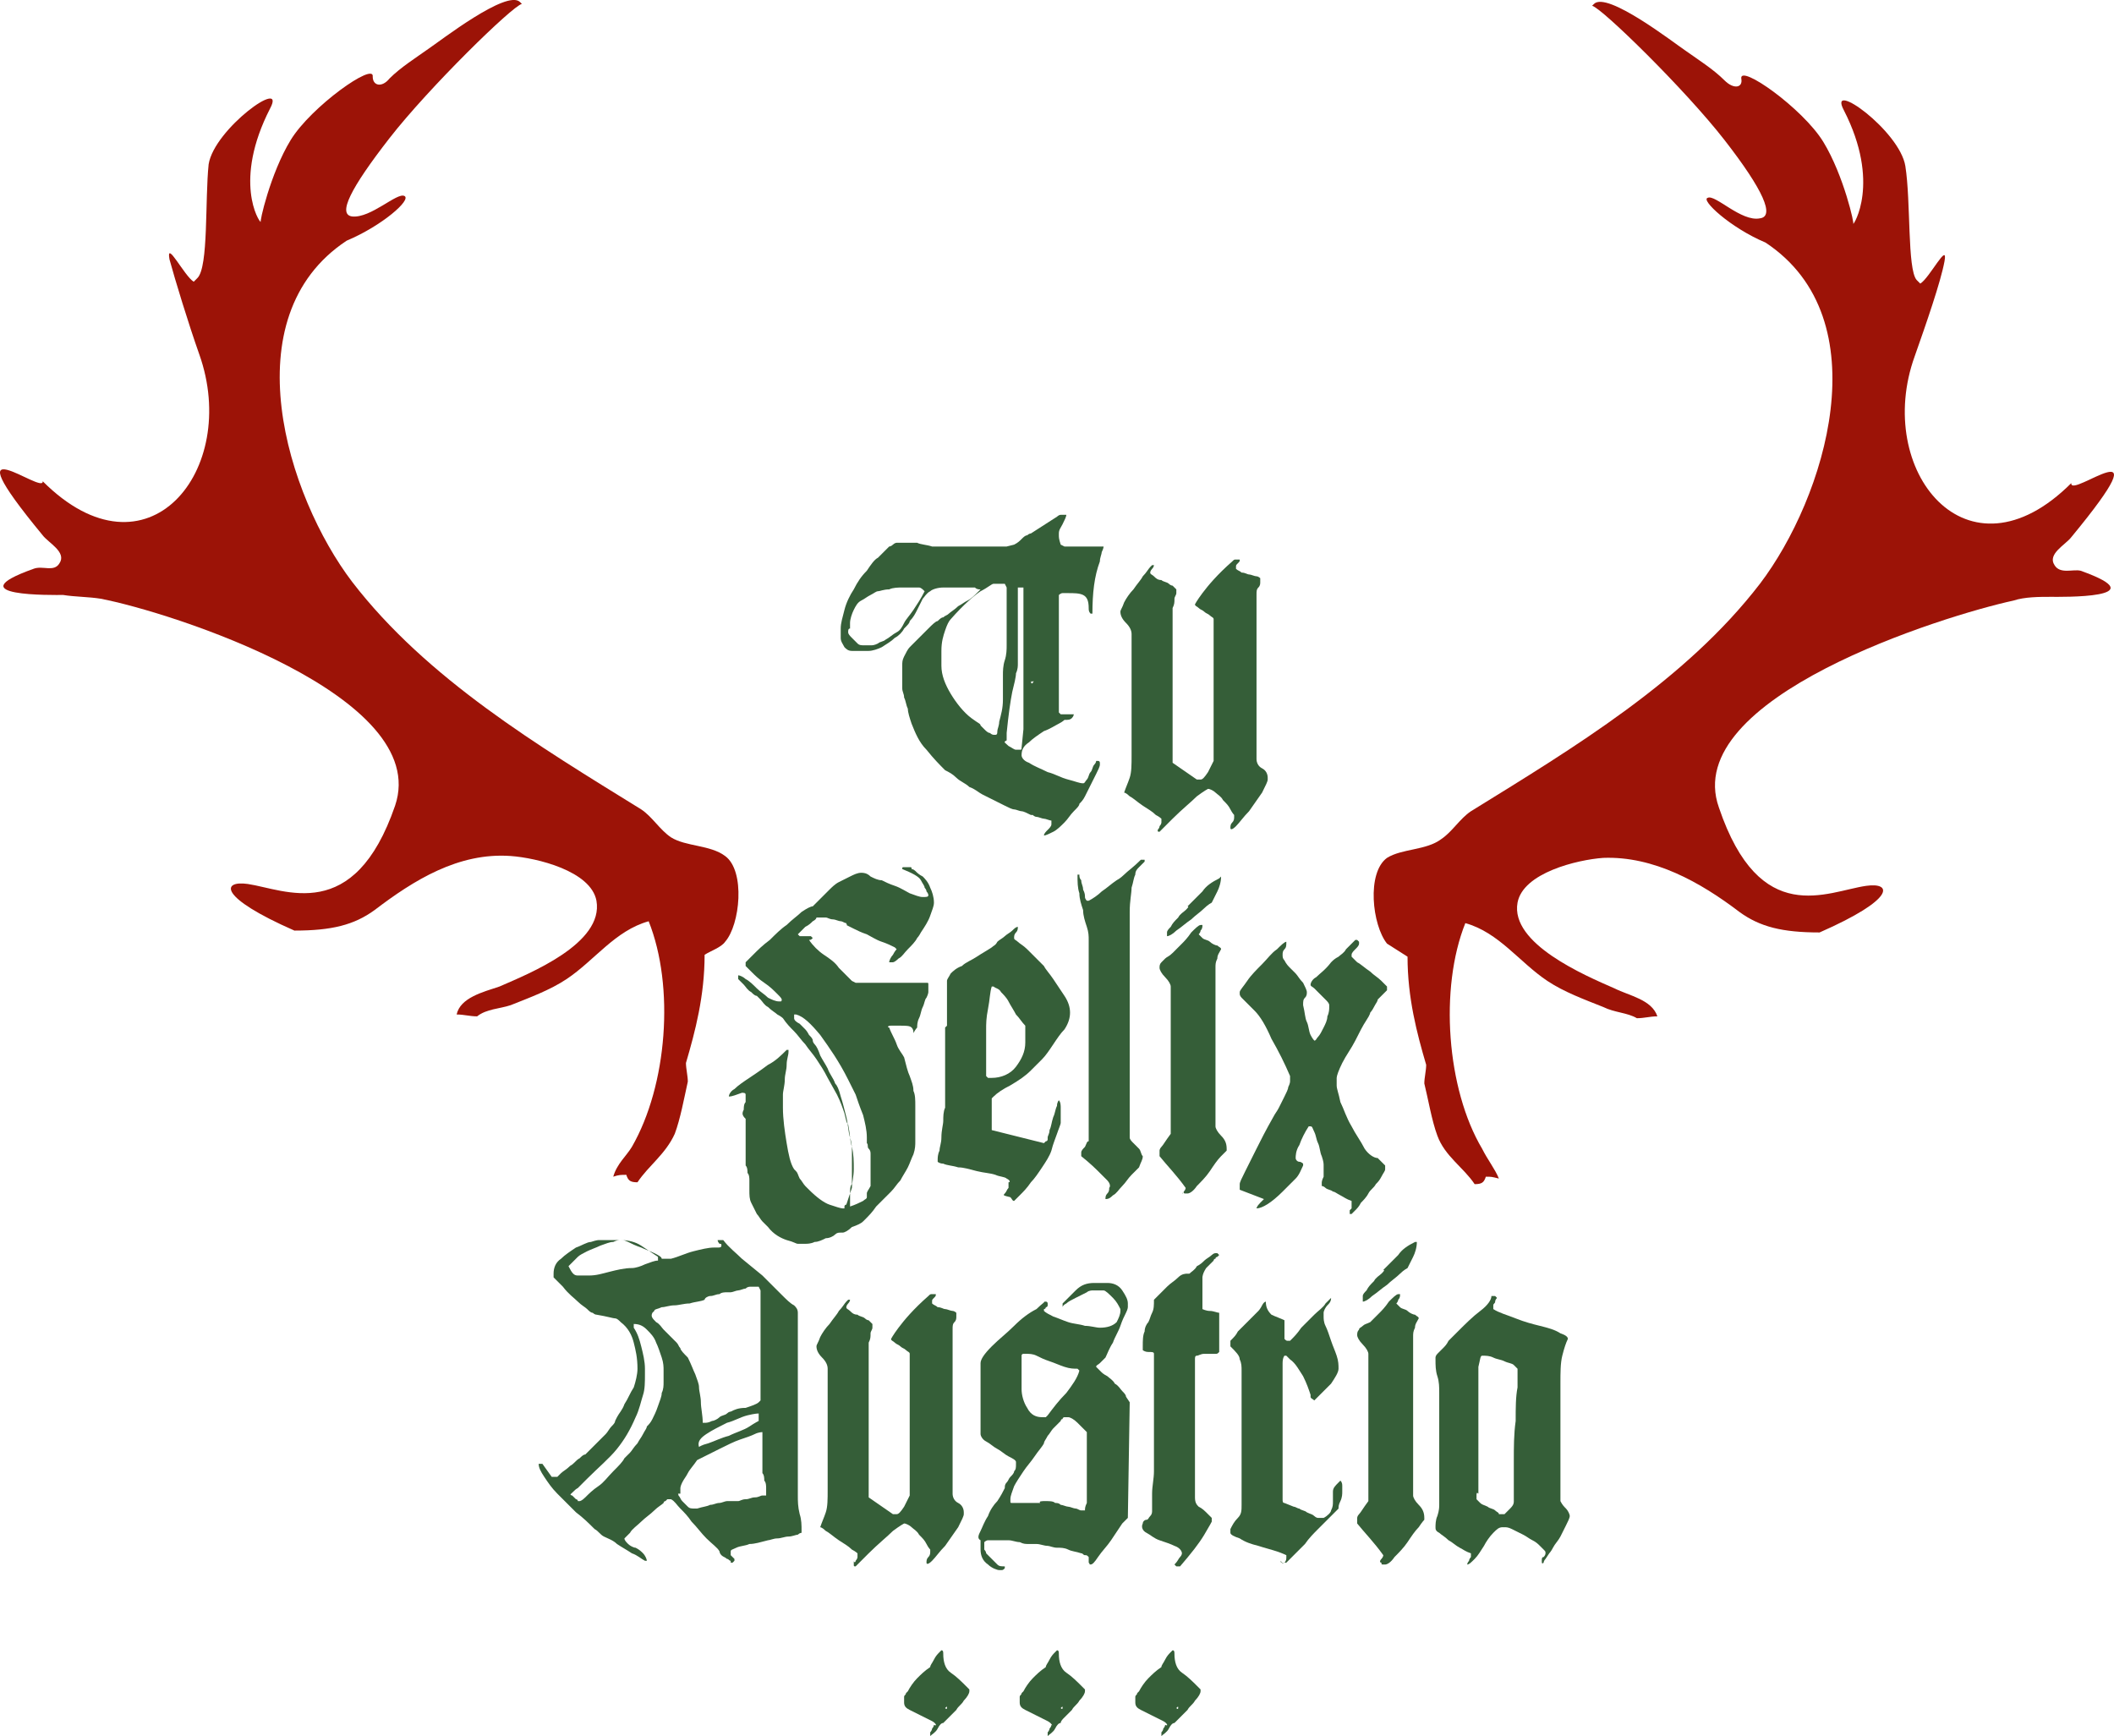
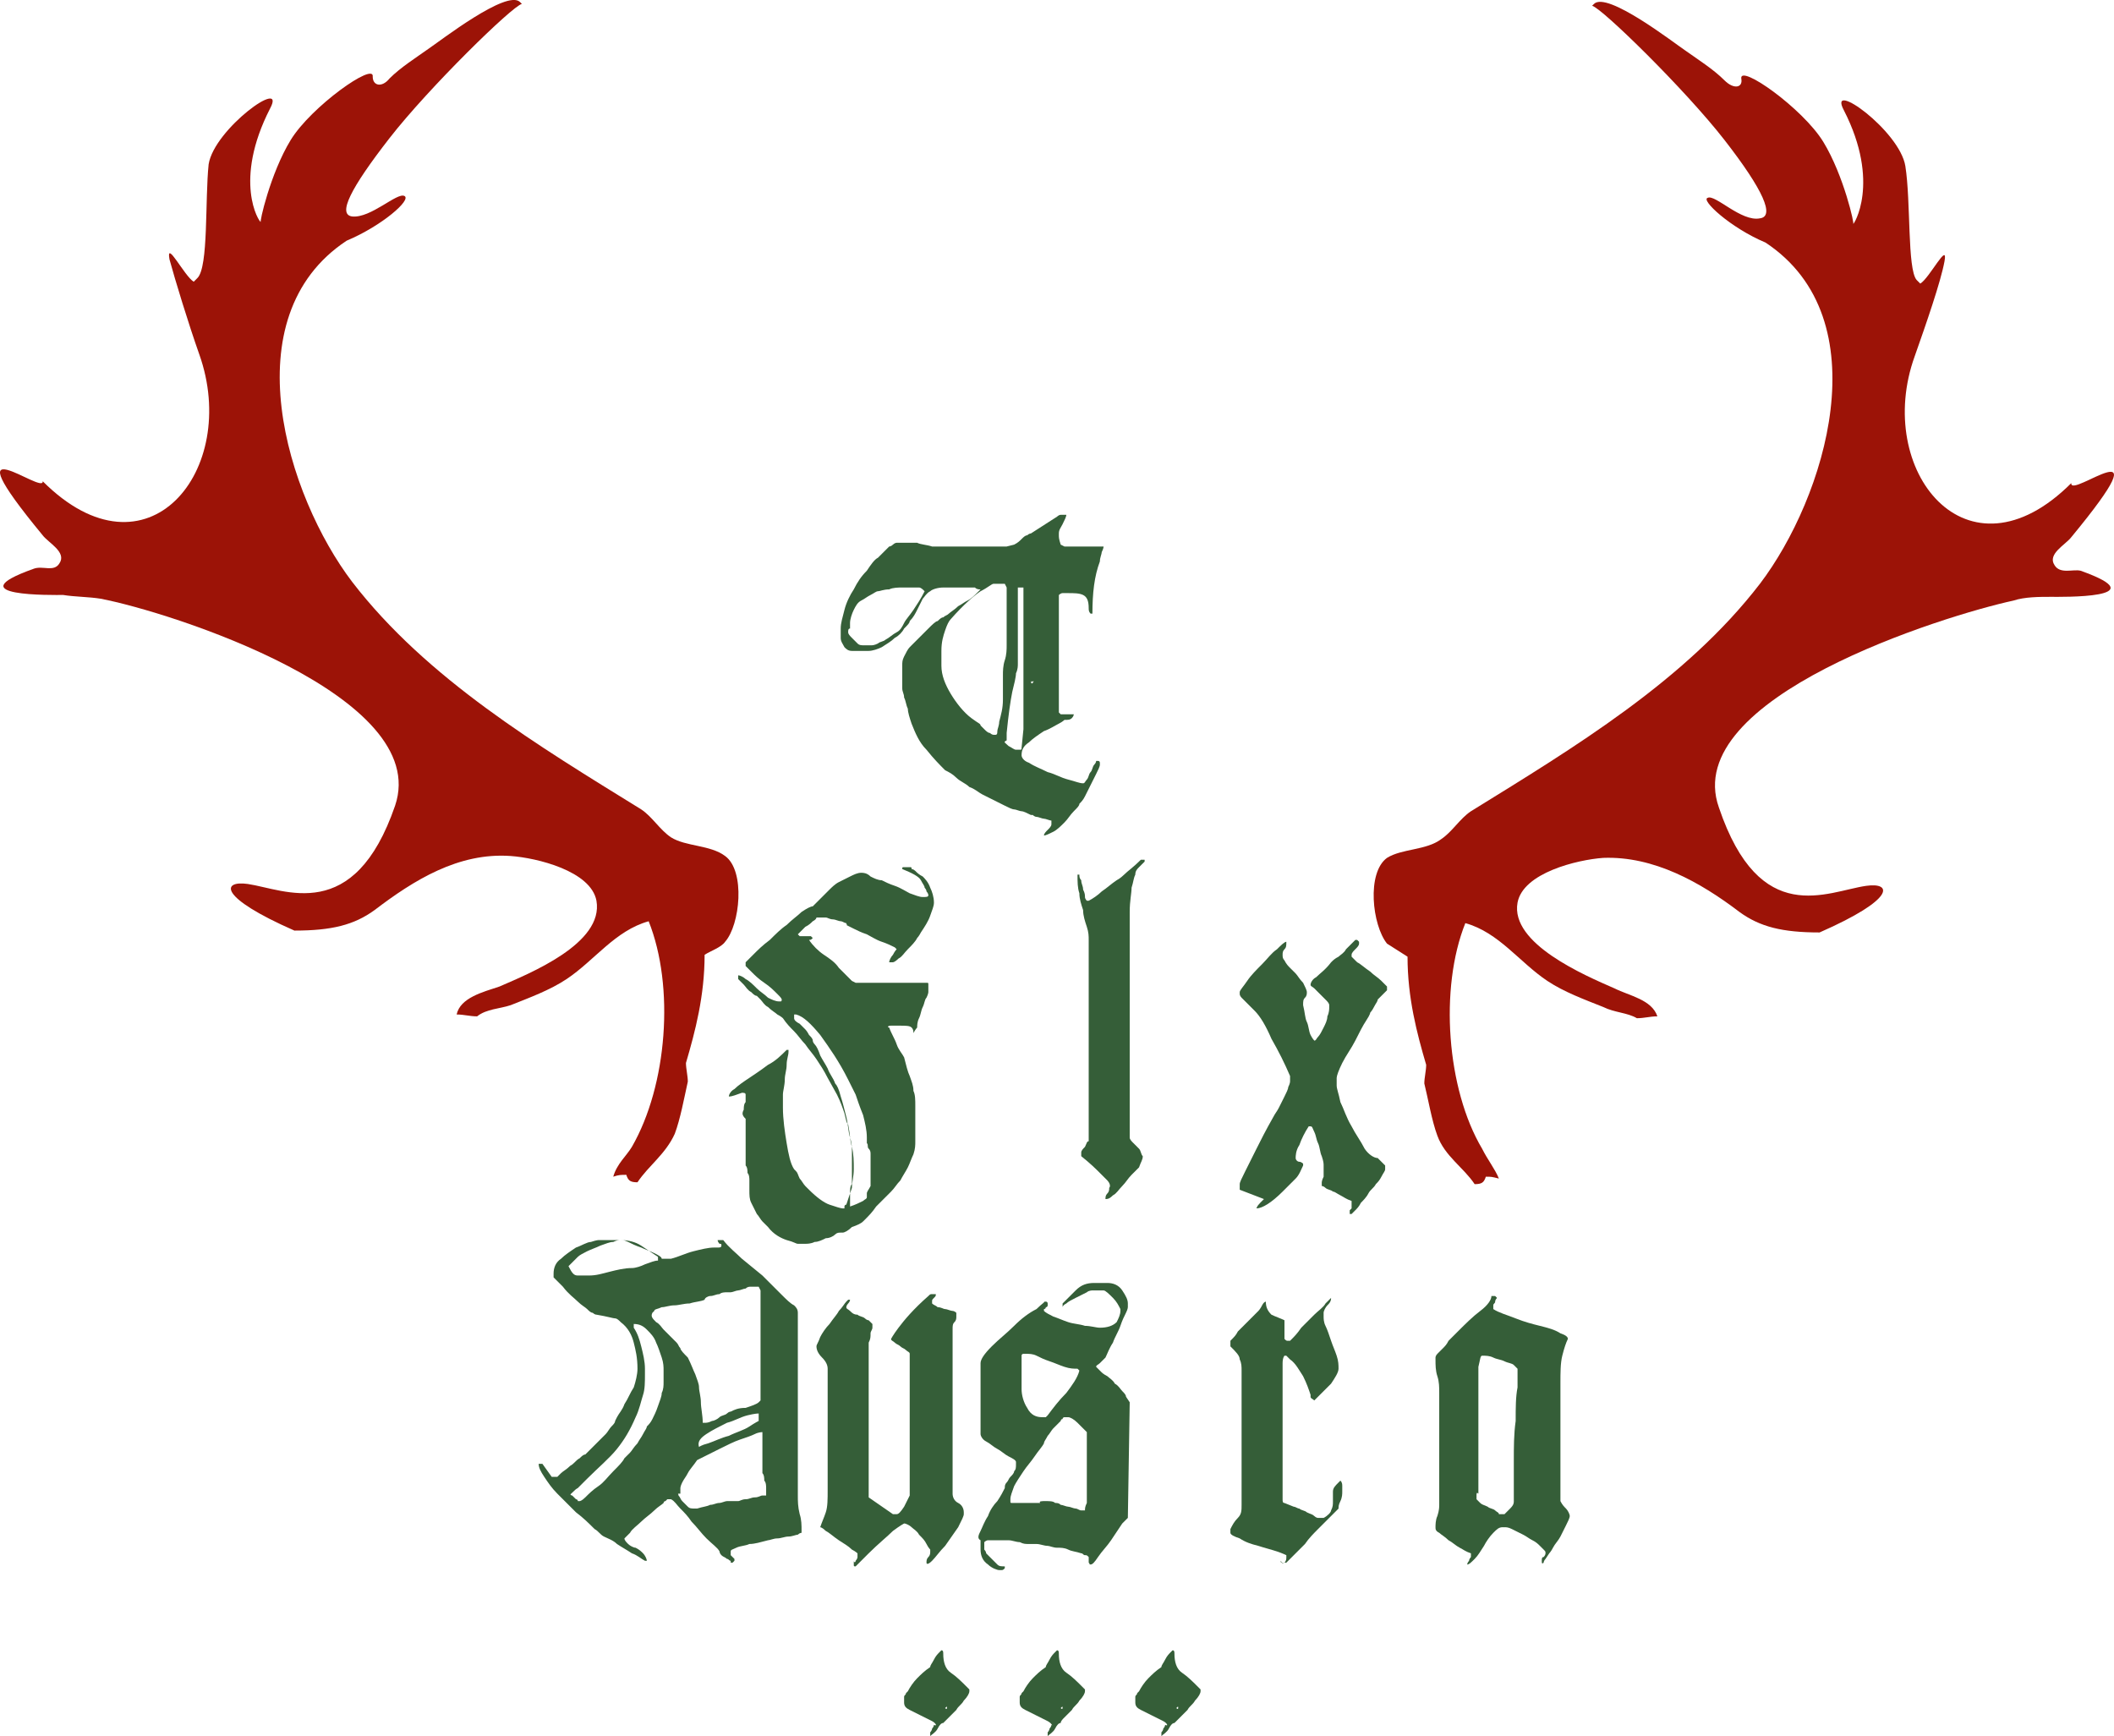
<svg xmlns="http://www.w3.org/2000/svg" viewBox="113.41 123.49 113.38 93.11">
  <path d="m193.8 186.7c-.4-.1-.4-.1-.7-.1-.1.3-.2.4-.6.4-.6-.9-1.6-1.5-2-2.6-.3-.8-.5-2-.7-2.8 0-.3.1-.7.1-1-.5-1.7-1-3.6-1-5.8-.3-.2-.8-.5-1.1-.7-.8-1-1.1-3.8 0-4.6.8-.5 2.1-.4 2.9-1 .6-.4 1-1.1 1.6-1.5 5.5-3.4 11.5-7 15.5-12.2 3.5-4.6 6.5-14.2.3-18.3-1.9-.8-3.5-2.3-3.1-2.4.4-.2 1.8 1.3 2.8 1.1.8-.1.2-1.5-1.9-4.2s-6.6-7.1-7.1-7.2c0 0 .1-.1.1-.1.7-.7 4.3 2.1 4.9 2.5.7.5 1.5 1 2.1 1.6.5.5 1 .4.9-.1-.1-.8 3.3 1.6 4.4 3.4s1.7 4.5 1.6 4.4c0 .1 1.5-2.2-.5-6.1-.9-1.7 3 1.1 3.3 3s.1 5.5.6 6.1c.1.1.2.2.2.2.5-.3 1.5-2.3 1.3-1.2s-1 3.4-1.6 5.1c-2.2 6.1 2.8 12.4 8.4 6.8-.1.9 5.2-3.4 0 2.9-.3.4-1.3.9-.9 1.5.3.5 1 .2 1.4.3 4.2 1.5-1.1 1.4-1.6 1.4-.6 0-1.4 0-2 .2-3.7.8-17.9 5.2-15.8 11.1 2.2 6.5 5.8 4.5 7.9 4.2 1.4-.2 1.6.7-2.5 2.5-2 0-3.2-.3-4.3-1.1-2.1-1.6-4.6-3-7.3-2.9-1.4.1-4.3.8-4.6 2.4-.4 2.2 3.6 3.9 5.2 4.6.8.4 2 .6 2.3 1.5-.4 0-.7.1-1.1.1-.5-.3-1.2-.3-1.8-.6-1-.4-2.1-.8-3-1.4-1.5-1-2.6-2.6-4.4-3.1-1.4 3.5-1 8.9.9 12.1.3.6.7 1.1.9 1.6" fill="#9c1307" />
  <path d="m147.3 185c1.9-3.3 2.3-8.6.9-12.1-1.8.5-2.9 2.1-4.4 3.1-.9.6-2 1-3 1.4-.6.2-1.3.2-1.8.6-.4 0-.7-.1-1.1-.1.2-.9 1.4-1.2 2.3-1.5 1.6-.7 5.6-2.3 5.2-4.6-.3-1.6-3.2-2.3-4.6-2.4-2.8-.2-5.2 1.3-7.3 2.9-1.1.8-2.3 1.1-4.3 1.1-4.1-1.8-3.9-2.7-2.5-2.5 2 .3 5.7 2.2 7.9-4.2 2-5.9-12.1-10.4-15.8-11.1-.6-.1-1.4-.1-2-.2-.5 0-5.8.1-1.6-1.4.5-.2 1.1.2 1.4-.3.4-.6-.6-1.1-.9-1.5-5.2-6.3.1-2.1 0-2.9 5.6 5.6 10.6-.6 8.4-6.8-.6-1.7-1.3-4-1.6-5.1-.2-1.1.8.9 1.3 1.2.1-.1.2-.2.2-.2.6-.6.4-4.2.6-6.1.3-1.9 4.2-4.7 3.3-3-2 3.9-.6 6.1-.5 6.1-.1.1.5-2.6 1.6-4.4s4.5-4.2 4.4-3.4c0 .5.5.6.9.1.6-.6 1.4-1.1 2.1-1.6.6-.4 4.2-3.2 4.9-2.5 0 0 .1.1.1.1-.5.1-5 4.5-7.1 7.2s-2.8 4.1-2 4.2c1 .1 2.4-1.3 2.8-1.1s-1.2 1.6-3.1 2.4c-6.2 4.1-3.2 13.7.3 18.3 4 5.2 10 8.8 15.5 12.2.6.4 1 1.1 1.6 1.5.8.5 2.1.4 2.9 1 1.1.8.8 3.7 0 4.6-.2.3-.8.5-1.1.7 0 2.2-.5 4.1-1 5.8 0 .3.1.7.1 1-.2.9-.4 2-.7 2.8-.5 1.1-1.4 1.7-2 2.6-.4 0-.5-.1-.6-.4-.3 0-.4 0-.7.1.2-.7.7-1.1 1-1.6" fill="#9c1307" />
  <g fill="#355e38">
    <path d="m169.8 167.5c-.1 0-.3-.1-.4-.1s-.3-.1-.4-.1-.2-.1-.2-.1h-.1c-.2-.1-.4-.2-.5-.2s-.3-.1-.4-.1-.3-.1-.5-.2-.4-.2-.8-.4c0 0-.2-.1-.4-.2s-.4-.3-.7-.4c-.2-.2-.5-.3-.7-.5s-.4-.3-.6-.4c-.3-.3-.6-.6-1-1.1-.4-.4-.6-.9-.8-1.4-.1-.3-.2-.6-.2-.8-.1-.2-.1-.4-.2-.6 0-.2-.1-.3-.1-.5s0-.3 0-.5v-.7c0-.2 0-.3.1-.5s.2-.4.3-.5l1-1c.2-.2.4-.4.5-.4.1-.1.2-.2.3-.2.1-.1.2-.1.3-.2s.3-.2.5-.4c.2-.1.3-.2.5-.3s.4-.3.6-.5l.1-.1c-.1 0-.2 0-.3-.1-.2 0-.3 0-.3 0h-1.4c-.3 0-.6.1-.7.2-.2.1-.3.3-.4.4-.1.2-.2.4-.3.6s-.2.4-.4.6c0 .1-.1.2-.3.4-.1.2-.3.4-.5.5-.2.2-.4.3-.7.5-.2.1-.5.2-.7.2h-.9c-.2 0-.3-.1-.4-.2-.1-.2-.2-.3-.2-.5v-.5c0-.3.1-.6.2-1s.3-.8.5-1.1c.2-.4.4-.7.7-1 .2-.3.4-.6.6-.7l.6-.6s.1 0 .2-.1.2-.1.2-.1h.2.1.3.2.1.2c.2.1.5.1.8.2h1.3 1.3.3.5.4.2l.4-.1c.2-.1.3-.2.4-.3s.2-.2.3-.2c.1-.1.2-.1.2-.1l1.4-.9s.1-.1.2-.1h.3c0 .1-.1.3-.2.5s-.2.3-.2.5v.1c0 .1 0 .2.1.5l.2.1h2.1s0 .1-.1.3c0 .1-.1.3-.1.5-.3.8-.4 1.7-.4 2.8h-.1c-.1-.1-.1-.2-.1-.3 0-.4-.1-.6-.3-.7s-.5-.1-.8-.1c-.1 0-.2 0-.3 0s-.2.1-.2.1v.1 1.2 1.4 1.1.4.5.7.6.3l.1.1h.7s0 .1-.1.2-.2.1-.4.1c0 0-.1.1-.3.2s-.5.3-.8.4c-.3.2-.6.4-.8.6-.3.2-.4.4-.4.7 0 .1.1.3.4.4.3.2.6.3 1 .5.4.1.7.3 1.1.4s.6.2.8.2c.1 0 .1-.1.2-.2s.1-.3.2-.4.1-.3.2-.4.1-.2.1-.2h.1c.1 0 .1.1.1.1v.1c0 .1-.1.3-.2.5s-.2.4-.3.6-.2.4-.3.6-.2.3-.3.4c0 .1-.1.2-.3.4s-.3.4-.5.6-.4.4-.6.5-.4.2-.5.2c0-.1.1-.2.2-.3s.2-.2.2-.3v-.1-.1c.3.1.2.1 0 0m-10.9-10.1c0 .1.1.2.2.3l.3.3c.1.1.2.1.4.1h.3c.1 0 .2 0 .4-.1.1-.1.3-.1.4-.2.2-.1.4-.3.6-.4s.3-.3.4-.5.3-.4.5-.7.4-.6.6-1c-.1-.1-.2-.2-.3-.2h-.9c-.2 0-.5 0-.7.1-.3 0-.5.1-.6.1s-.2.1-.4.2-.3.2-.5.3-.3.3-.4.5-.2.5-.2.7v.2.1c-.1-0-.1.1-.1.2m7.1 5 .2.2c.1.1.2.2.3.2.1.1.2.1.2.1h.1c.1 0 .1-.1.1-.2s.1-.3.1-.5c.1-.4.2-.7.2-1.2 0-.4 0-.8 0-1.1v-.2c0-.2 0-.5.1-.8s.1-.6.1-.8v-.6c0-.4 0-.7 0-1s0-.6 0-1c0-.1 0-.2 0-.3s0-.2 0-.2l-.1-.2s0 0-.1 0h-.1s-.1 0-.2 0h-.2c-.1 0-.3.2-.7.4-.3.2-.9.7-1.6 1.5-.1.1-.2.3-.3.6s-.2.6-.2 1.1v.1.4.3c0 .5.2 1 .5 1.5s.7 1 1.1 1.3c.4.3.5.3.5.4m1.5 1.1c.2.1.3.2.4.2h.2c.1 0 .1 0 .1-.1l.1-1v-7.6h-.3v.7.8.8.7.5.6c0 .1 0 .3-.1.5 0 .2-.1.6-.2 1-.1.5-.2 1.2-.3 2.2v.2.2c-.2.1-.1.1.1.3m1.2-3.4s.1.1 0 0c.1.1.1 0 .1 0 .1-.1 0-.1-.1 0 .1-.1 0-.1 0 0" />
-     <path d="m175.6 167.8c.1-.1.1-.2.1-.2v-.2s-.1-.1-.3-.2c-.2-.2-.4-.3-.7-.5s-.5-.4-.7-.5c-.2-.2-.3-.2-.3-.2.1-.3.2-.5.3-.8s.1-.7.1-1.2v-6.5c0-.2-.1-.4-.3-.6s-.3-.4-.3-.6c0-.1.1-.2.2-.5.1-.2.3-.5.5-.7.2-.3.4-.5.5-.7.2-.2.3-.4.4-.5l.1-.1h.1s0 .1-.1.2-.1.2-.1.2c0 .1.1.1.2.2s.2.2.4.2c.1.1.3.1.4.2s.2.1.2.1l.2.2v.2c0 .1-.1.2-.1.3 0 .2 0 .3-.1.5v.5.4 7.4l1.3.9h.2c.1 0 .2-.1.4-.4.1-.2.2-.4.3-.6v-7.6c0-.1-.1-.1-.2-.2s-.2-.1-.3-.2-.2-.1-.3-.2-.2-.1-.2-.2c0 0 .1-.2.4-.6s.8-1 1.6-1.7c.1-.1.1-.1.2-.1h.2c0 .1 0 .1-.1.2s-.1.1-.1.2v.1c.1.1.2.1.3.2.2 0 .3.1.4.1s.3.1.4.1.2.1.2.1v.2c0 .1 0 .2-.1.3s-.1.2-.1.4v.4.7.7.4 1.3 2 2 1.3c0 .2.1.4.3.5s.3.3.3.5v.1c0 .1-.1.3-.3.7-.2.3-.5.7-.7 1-.3.3-.5.6-.7.8s-.3.2-.3.1 0-.2.1-.3.1-.2.1-.3v-.1s-.1-.1-.2-.3-.2-.3-.4-.5c-.1-.2-.3-.3-.4-.4s-.3-.2-.4-.2c0 0-.2.1-.6.4-.3.3-.8.7-1.3 1.2l-.7.7c-.1 0-.1 0-.1-.1v-.1.1s.1-.1.1-.2" />
    <path d="m153.3 183c0-.1 0-.3.1-.4 0-.1 0-.3 0-.4s-.1-.1-.2-.1c-.3.1-.5.2-.7.2 0-.1.1-.3.3-.4.2-.2.5-.4.8-.6s.6-.4 1-.7c.4-.2.7-.5 1-.8h.1v.1c0 .2-.1.4-.1.7s-.1.5-.1.8-.1.6-.1.8v.7c0 .6.1 1.3.2 1.9s.2 1.1.4 1.4c0 0 0 0 .1.1s.1.2.2.4c.1.1.2.3.3.4s.2.2.2.2c.4.4.8.7 1.1.8s.6.2.7.2h.1s0 0 0-.1c0 0 0-.1.1-.1.1-.3.2-.6.3-.9 0-.3.1-.6.1-1s0-.8-.1-1.2c-.1-.3-.1-.7-.2-1.2-.1-.1-.1-.2-.2-.6-.1-.3-.2-.6-.4-1l-.5-.9c-.2-.4-.4-.7-.6-1s-.4-.5-.6-.8c-.2-.2-.4-.5-.6-.7s-.4-.4-.6-.7c0 0-.1-.1-.3-.2-.1-.1-.3-.2-.5-.4-.2-.1-.3-.3-.4-.4s-.2-.2-.2-.2c-.1 0-.2-.1-.3-.2-.2-.1-.3-.3-.4-.4l-.3-.3s0-.1 0-.2c.1 0 .3.1.4.2.2.1.4.3.6.5s.4.3.6.5c.2.1.4.2.6.2h.1c.1-.1 0-.2-.2-.4s-.4-.4-.7-.6-.5-.4-.7-.6-.3-.3-.3-.3v-.2l.4-.4c.3-.3.5-.5.9-.8.3-.3.6-.6.9-.8.3-.3.6-.5.8-.7.3-.2.5-.3.6-.3l.6-.6c.1-.1.2-.2.3-.3s.3-.3.5-.4.4-.2.6-.3.4-.2.6-.2c.1 0 .3 0 .5.2.2.1.4.2.6.2.2.1.4.2.7.3s.6.3.8.4c.3.1.5.2.7.2s.3 0 .3-.1c0 0 0-.1-.1-.2 0-.1-.1-.2-.1-.2 0-.1-.1-.2-.2-.4s-.5-.4-1-.6c0-.1 0-.1.1-.1h.2.1c.1 0 .1 0 .1.1 0 0 .1 0 .2.1s.2.2.4.3c.1.1.3.3.4.6.1.2.2.5.2.8 0 .2-.1.4-.2.7s-.3.6-.5.9c0 0-.1.2-.2.3-.1.2-.3.4-.5.6s-.3.4-.5.5c-.2.2-.3.2-.3.2h-.2c0-.1.1-.3.2-.4.1-.2.2-.3.2-.3l-.1-.1c-.2-.1-.4-.2-.7-.3s-.6-.3-.8-.4c-.3-.1-.5-.2-.7-.3s-.4-.2-.4-.2c.1 0 0 0 0-.1-.1 0-.2-.1-.3-.1s-.3-.1-.4-.1c-.2 0-.3-.1-.4-.1h-.5s0 .1-.2.2c-.1.1-.2.2-.4.3l-.4.4.1.1h.6l.1.1c-.1.1-.1.1-.2.1.2.3.5.6.8.8s.6.4.8.7l.7.7.2.1h3.8c.1 0 .1 0 .1.1v.4s0 .1-.1.3c-.1.1-.1.3-.2.5s-.1.4-.2.6-.1.4-.1.5c0 0-.1.1-.2.3 0-.1 0-.2-.1-.3s-.3-.1-.7-.1c-.1 0-.3 0-.4 0-.2 0-.2.1-.1.1.1.3.3.6.4.9s.3.5.4.7c.1.4.2.8.3 1 .1.3.2.5.2.8.1.2.1.5.1.8v1.1.8c0 .2 0 .4-.1.7-.1.2-.2.5-.3.7s-.3.5-.4.7c-.2.2-.3.4-.5.6-.3.3-.5.5-.8.8-.2.3-.4.5-.6.7l-.1.1c-.1.1-.3.2-.6.3-.2.2-.4.3-.5.3h-.1c-.1 0-.2 0-.3.1s-.3.2-.5.2c-.2.1-.4.2-.6.2-.2.1-.4.1-.5.1h-.4c-.1 0-.2-.1-.6-.2-.3-.1-.7-.3-1-.7l-.1-.1s-.1-.1-.2-.2-.2-.3-.3-.4c-.1-.2-.2-.4-.3-.6s-.1-.4-.1-.7v-.3s0-.1 0-.2 0-.3-.1-.4c0-.1 0-.3-.1-.4 0-.1 0-.2 0-.2v-1.1-1.2c-.2-.2-.2-.3-.1-.5m5.7 4.5v.5.1.1c.3-.1.5-.2.7-.3.1-.1.2-.1.2-.2s0-.1 0-.2.1-.2.2-.4v-1.5s0-.1 0-.2 0-.2-.1-.3 0-.2-.1-.3c0-.1 0-.2 0-.2v-.1c0-.4-.1-.8-.2-1.2-.2-.5-.3-.8-.4-1.1l-.4-.8c-.5-1-1-1.7-1.5-2.4-.5-.6-.9-1-1.3-1.1h-.1v.2c0 .1.1.2.3.3.2.2.3.3.3.3s.1.1.2.3c.1.1.2.2.2.3 0 0 0 .1.1.2s.2.3.3.6c.1.2.3.5.4.7.1.3.3.5.4.8.1.1.2.3.3.7.1.3.2.7.3 1.1s.1.8.2 1.1.1.6.1.7v.8.2.3.3.2c-.1.1-.1.3-.1.5" />
-     <path d="m167.3 187.5c.1-.1.1-.2.2-.3v-.3c.1 0 .1-.1-.1-.2-.1-.1-.4-.1-.6-.2-.3-.1-.6-.1-1-.2s-.7-.2-1-.2c-.3-.1-.6-.1-.8-.2-.2 0-.3-.1-.3-.1v-.1c0-.1 0-.3.1-.5 0-.2.1-.4.1-.7 0-.4.1-.7.1-.9s0-.5.1-.7c0-.2 0-.4 0-.5 0-.2 0-.4 0-.6v-1.2c0-.2 0-.3 0-.6 0-.2 0-.4 0-.6s0-.4 0-.5 0-.2 0-.3l.1-.1v-.1s0-.1 0-.2 0-.3 0-.4 0-.3 0-.4 0-.2 0-.2v-.4s0-.1 0-.3 0-.3 0-.3v-.1c0-.1.1-.2.2-.4.1-.1.3-.3.6-.4.2-.2.5-.3.8-.5s.5-.3.8-.5c.1-.1.2-.1.3-.3.1-.1.3-.2.4-.3s.3-.2.4-.3.2-.2.3-.2c0 .1 0 .2-.1.3s-.1.2-.1.3.1.1.2.2.3.2.5.4l.5.5.4.4c.1.2.3.4.5.7s.4.6.6.9.3.6.3.9-.1.6-.3.9c-.2.2-.4.5-.6.8s-.4.6-.6.8l-.6.6c-.3.3-.6.5-1.1.8-.4.2-.7.4-.9.6l-.1.1v.1.1 1.5l2.8.7s.1-.1.1-.1c.1 0 .1-.1.1-.1v-.1c0-.1.1-.2.1-.4.1-.2.1-.4.2-.7.1-.2.1-.4.2-.6 0-.2.1-.3.1-.3.1.1.1.3.1.4v.4.4c0 .1-.1.3-.2.6s-.2.5-.3.9c-.1.3-.3.6-.5.9s-.4.6-.6.8c-.2.3-.4.5-.6.7l-.3.3c-.1 0-.1-.1-.2-.2-.4-.1-.4-.1-.3-.2m-.9-6.2h.2c.5 0 1-.2 1.3-.6s.5-.8.5-1.3c0-.2 0-.3 0-.4s0-.2 0-.3v-.2c-.2-.2-.3-.4-.5-.6-.1-.2-.3-.5-.4-.7s-.3-.4-.4-.5c-.1-.2-.3-.2-.4-.3h-.1c-.1.3-.1.7-.2 1.2s-.1.8-.1 1.1v2.5l.1.1c-.1 0 0 0 0 0" />
    <path d="m172.8 186.8-.4-.4c-.2-.2-.5-.5-1-.9v-.2c0-.1.1-.2.2-.3.1-.2.1-.3.2-.3 0-.1 0-.2 0-.4s0-.4 0-.6 0-.4 0-.6 0-.3 0-.4v-.7c0-.1 0-.3 0-.6s0-.7 0-1c0-.4 0-.7 0-1s0-.5 0-.6v-3.1c0-.1 0-.2 0-.3 0-.2 0-.3 0-.5s0-.4 0-.6 0-.3 0-.4c0-.2 0-.4-.1-.7s-.2-.6-.2-.9c-.1-.3-.2-.6-.2-.9-.1-.3-.1-.6-.1-1h.1c0 .1 0 .2.1.3 0 .2.1.3.1.5.1.2.1.3.1.4s.1.2.1.2h.1c.2-.1.5-.3.7-.5.3-.2.5-.4.8-.6 0 0 .2-.1.4-.3s.5-.4.9-.8h.2v.1c-.1.1-.2.2-.3.3s-.2.2-.2.4c-.1.2-.1.4-.2.7 0 .3-.1.7-.1 1.3v12.1c0 .1.1.2.2.3l.3.3c.1.1.1.3.2.4 0 .2-.1.3-.2.6-.1.1-.2.2-.4.4s-.3.4-.5.6-.3.4-.5.5c-.2.2-.3.2-.4.2 0-.1 0-.2.1-.3s.1-.2.1-.3c.1-.1 0-.3-.1-.4" />
-     <path d="m176.9 187.4c.1-.1.1-.2.1-.2-.5-.7-1-1.2-1.4-1.7v-.3s0-.1.1-.2.2-.3.5-.7v-7.9c0-.1-.1-.3-.3-.5s-.3-.4-.3-.5 0-.2.1-.3c0 0 .1-.1.2-.2s.2-.1.4-.3l.5-.5c.1-.1.3-.3.5-.6.2-.2.4-.4.5-.4h.1c0 .1 0 .2-.1.3 0 .1-.1.2-.1.2s.1.1.2.2.3.1.4.2.3.2.4.2c.1.1.2.1.2.2-.1.2-.2.3-.2.5-.1.2-.1.3-.1.5v1.4 1.2 1.4 1.9.5.8.8.5c0 .1.1.3.3.5s.3.4.3.7v.1s-.1.1-.3.3-.4.5-.6.8-.5.6-.7.8c-.2.3-.4.4-.5.4h-.1c-.1 0-.1 0-.1-.1-.1.2-.1.1 0-0m2-16.9c0 .3-.1.6-.2.8s-.2.4-.3.6c0 0-.2.1-.4.3s-.5.4-.7.6c-.3.2-.5.4-.8.6-.2.2-.4.3-.5.3v-.2c0-.1.1-.2.2-.3.1-.2.2-.3.4-.5.1-.2.3-.3.4-.4s.2-.2.1-.2c.3-.3.6-.6.8-.8.2-.3.5-.5.9-.7z" />
    <path d="m185.3 187.6c-.2-.1-.3-.2-.4-.2-.1-.1-.3-.1-.4-.2s-.2-.1-.2-.1v-.2s0-.1.1-.3c0-.1 0-.2 0-.2v-.4c0-.1 0-.2-.1-.5-.1-.2-.1-.5-.2-.7s-.1-.4-.2-.6-.1-.3-.2-.3h-.1c-.2.3-.4.7-.5 1-.2.3-.2.6-.2.7s.1.2.2.2.2.1.2.1v.1c-.1.2-.2.5-.4.7l-.7.7c-.6.6-1.1.9-1.4.9 0 0 0-.1.2-.3.1-.1.2-.2.2-.2l-1.3-.5c0-.1 0-.1 0-.1s0 0 0-.1v-.1c0-.1.1-.3.3-.7s.4-.8.6-1.2.5-1 .9-1.7c.1-.2.2-.3.3-.5s.2-.4.3-.6.2-.4.2-.5c.1-.2.1-.3.1-.3v-.3c-.3-.7-.6-1.3-1-2-.3-.7-.6-1.2-.9-1.5l-.7-.7s-.1-.1-.1-.2v-.1c0-.1.2-.3.4-.6s.5-.6.8-.9.5-.6.8-.8c.2-.2.4-.4.5-.4 0 .2 0 .3-.1.4s-.1.2-.1.3 0 .2.1.3c.1.2.2.3.3.4l.3.3c.1.1.2.3.4.5.1.2.2.4.2.5s0 .2-.1.3-.1.2-.1.4c.1.4.1.7.2.9s.1.5.2.7.2.3.2.3c.1 0 .1-.1.2-.2s.2-.3.3-.5.2-.4.2-.6c.1-.2.1-.4.1-.5v-.1c0-.1-.1-.2-.2-.3s-.2-.2-.3-.3-.2-.2-.3-.3-.2-.1-.2-.2.1-.3.3-.4c.2-.2.5-.4.8-.8.1-.1.2-.2.4-.3.1-.1.3-.2.4-.4l.5-.5h.1s.1.1.1.1v.1c0 .1-.1.2-.2.3s-.2.2-.2.3v.1s.1.1.3.3c.2.1.4.3.7.5.2.2.4.3.6.5s.3.3.3.3v.1.1l-.5.5c0 .1-.1.2-.2.4s-.2.3-.2.3 0 .1-.2.4-.4.7-.6 1.1-.5.8-.7 1.2-.3.7-.3.8v.4c0 .2.1.4.2.9.2.4.3.8.6 1.3.2.4.5.8.7 1.2.2.3.5.5.7.5l.4.4v.1.1c0 .1-.1.2-.2.4s-.2.3-.3.4c-.1.2-.3.3-.4.5s-.3.4-.4.5c-.1.2-.2.3-.3.4s-.2.2-.2.2h-.1v-.1c0-.1 0-.1 0-.1l.1-.1v-.3-.1c-.3-.1-.4-.2-.6-.3" />
    <path d="m151.3 206c-.3-.3-.5-.6-.8-.9-.2-.3-.4-.5-.6-.7s-.3-.4-.5-.5h-.2s0 0-.1.1c-.1 0-.1.1-.1.1-.1.1-.3.2-.5.4s-.5.4-.7.6-.5.4-.6.6c-.2.2-.3.3-.3.3 0 .1.1.2.2.3s.3.2.4.2c.2.1.3.2.4.3s.2.3.2.4h-.1c-.2-.1-.4-.3-.7-.4-.3-.2-.5-.3-.8-.5-.2-.2-.5-.3-.7-.4s-.3-.3-.5-.4c-.3-.3-.6-.6-1-.9-.3-.3-.7-.7-1-1s-.5-.6-.7-.9-.3-.5-.3-.7h.2l.5.7h.1.2s.1-.1.2-.2.3-.2.5-.4c.2-.1.3-.3.5-.4.1-.1.2-.2.3-.2l.4-.4.3-.3.4-.4c.1-.1.2-.3.3-.4s.2-.2.2-.3c0 0 0 0 .1-.2s.3-.4.4-.7c.2-.3.3-.6.5-.9.1-.3.2-.7.2-1 0-.6-.1-1-.2-1.4s-.3-.8-.7-1.1c-.1-.1-.2-.2-.3-.2s-.4-.1-1-.2c-.1 0-.2-.1-.2-.1-.1 0-.2-.1-.3-.2s-.3-.2-.5-.4-.5-.4-.8-.8l-.5-.5v-.1c0-.1 0-.1 0-.1 0-.3.1-.6.4-.8.2-.2.5-.4.8-.6.3-.1.6-.3.8-.3.3-.1.4-.1.4-.1h1.3s.1 0 .3.1.4.2.7.3c.2.1.5.2.7.3s.4.2.4.3h.5c.4-.1.8-.3 1.2-.4s.8-.2 1.1-.2h.2c.1 0 .2 0 .2-.1s0-.1-.1-.1c0 0-.1-.1-.1-.2h.3c.3.4.7.7 1 1l1.1.9 1 1c.3.3.5.5.7.6.1.1.2.2.2.4v.6 1.6.2.5.9.9.5 4.6c0 .3 0 .6.1 1 .1.3.1.6.1.9v.1s-.1 0-.2.1c-.1 0-.3.1-.5.1s-.4.1-.6.1-.4.1-.5.1c-.4.1-.7.2-1 .2-.2.1-.5.1-.7.2s-.3.1-.3.2v.2s0 0 .1.1.1.1.1.1v.1l-.1.1h-.1s0 0 0-.1c-.1 0-.1-.1-.2-.1-.1-.1-.2-.1-.3-.2s-.1-.2-.1-.2c-.1-.2-.4-.4-.7-.7m-7.3-2.4c0 .1.1.1.1.1l.2.2s.1 0 .1.1h.1s.1 0 .3-.2.4-.4.7-.6.5-.5.8-.8.5-.5.6-.7l.3-.3c.1-.1.2-.3.4-.5.1-.2.2-.3.3-.5s.2-.3.2-.4c.1-.1.2-.2.3-.4s.2-.4.3-.7.2-.5.2-.7c.1-.2.1-.4.1-.6v-.6c0-.2 0-.4-.1-.7s-.2-.6-.3-.8c-.1-.3-.3-.5-.5-.7s-.4-.3-.7-.3v.1.1c.2.3.3.6.4 1s.2.8.2 1.2v.3c0 .4 0 .8-.1 1.1s-.2.8-.4 1.2c-.3.7-.6 1.2-1 1.7s-1 1-1.6 1.6c-.2.2-.3.3-.5.5-.2.1-.3.3-.5.4.1-.2.1-.2.1-.1m.4-11.7h.6c.4 0 .7-.1 1.1-.2s.8-.2 1.2-.2c.2 0 .5-.1.7-.2.3-.1.5-.2.7-.2v-.2c-.3-.2-.6-.4-.9-.6s-.7-.3-1.1-.3c-.1 0-.2 0-.4.1-.2 0-.4.1-.7.2-.2.1-.5.2-.7.3s-.4.2-.5.3l-.5.5c.2.4.3.5.5.5m4.2 2.5c.2.1.3.3.4.4l.7.7c.1.1.1.2.2.3 0 .1.2.3.4.5.2.4.3.7.4.9.1.3.2.5.2.7s.1.5.1.8.1.7.1 1.1h.1c.1 0 .2 0 .4-.1.1 0 .3-.1.4-.2s.3-.1.4-.2.2-.1.2-.1c.2-.1.4-.2.8-.2.3-.1.6-.2.7-.3l.1-.1c0-.2 0-.4 0-.8s0-.8 0-1.2 0-.9 0-1.4 0-.9 0-1.3v-.3-.4c0-.1 0-.2 0-.3s0-.1 0-.2l-.1-.2s0 0-.1 0h-.1s-.1 0-.2 0-.2 0-.3.1c-.1 0-.3.1-.4.1s-.3.1-.4.1c0 0-.1 0-.2 0s-.3 0-.4.1c-.2 0-.3.1-.5.1-.1 0-.3.1-.3.2-.2.1-.5.1-.8.2-.3 0-.6.1-.8.1-.3 0-.5.1-.7.1-.2.1-.4.1-.4.2l-.1.1c-.1.2 0 .3.2.5m1.2 9.3c.1.1.1.2.2.3l.3.3c.1.1.2.1.4.1h.1c.3-.1.5-.1.7-.2.2 0 .3-.1.5-.1.1 0 .3-.1.4-.1h.5.1c.1 0 .2-.1.4-.1s.3-.1.5-.1.3-.1.4-.1h.2v-.1c0-.1 0-.2 0-.3s0-.3-.1-.4c0-.1 0-.3-.1-.4 0-.1 0-.2 0-.3v-1.5s0-.1 0-.2 0-.2 0-.2-.2 0-.4.1-.5.2-.8.3-.7.3-1.1.5-.8.4-1.2.6c-.2.3-.4.5-.5.7s-.2.3-.3.5-.1.3-.1.3v.2.1c-.2-0-.1-0-.1.1m1.1-2.6s.1-.1.5-.2c.3-.1.7-.3 1.1-.4.4-.2.8-.3 1.1-.5s.5-.3.5-.3v-.4s-.2 0-.6.1-.7.3-1.1.4c-.4.2-.8.4-1.1.6s-.5.4-.4.7c-.1 0-.1 0 0 0" />
    <path d="m159.3 207.2c.1-.1.1-.2.1-.2v-.2s-.1-.1-.3-.2c-.2-.2-.4-.3-.7-.5s-.5-.4-.7-.5c-.2-.2-.3-.2-.3-.2.1-.3.2-.5.3-.8s.1-.7.1-1.2v-6.5c0-.2-.1-.4-.3-.6s-.3-.4-.3-.6c0-.1.1-.2.2-.5.1-.2.3-.5.5-.7.2-.3.4-.5.5-.7.2-.2.3-.4.4-.5l.1-.1h.1s0 .1-.1.2-.1.2-.1.2c0 .1.1.1.2.2s.2.2.4.2c.1.1.3.1.4.2s.2.1.2.1l.2.2v.2c0 .1-.1.2-.1.3 0 .2 0 .3-.1.5v.5.4 7.4l1.3.9h.2c.1 0 .2-.1.4-.4.1-.2.2-.4.3-.6v-7.6c0-.1-.1-.1-.2-.2s-.2-.1-.3-.2-.2-.1-.3-.2-.2-.1-.2-.2c0 0 .1-.2.4-.6s.8-1 1.6-1.7c.1-.1.1-.1.2-.1h.2c0 .1 0 .1-.1.2s-.1.1-.1.2v.1c.1.1.2.1.3.2.2 0 .3.1.4.1s.3.1.4.1.2.1.2.1v.2c0 .1 0 .2-.1.3s-.1.2-.1.4v.4.7.7.4 1.3 2 2 1.3c0 .2.1.4.3.5s.3.3.3.5v.1c0 .1-.1.3-.3.7-.2.3-.5.7-.7 1-.3.3-.5.6-.7.8s-.3.2-.3.1 0-.2.1-.3.1-.2.1-.3v-.1s-.1-.1-.2-.3-.2-.3-.4-.5c-.1-.2-.3-.3-.4-.4s-.3-.2-.4-.2c0 0-.2.1-.6.4-.3.3-.8.7-1.3 1.2l-.7.7c-.1 0-.1 0-.1-.1v-.1-.1c-0 .1.1.1.1-0" />
    <path d="m166 205.6c.1-.2.2-.5.4-.8.1-.3.3-.6.5-.8.2-.3.3-.5.4-.7 0-.1 0-.2.1-.3s.1-.2.2-.3.2-.2.2-.3c.1-.1.1-.2.1-.4v-.1c0-.1-.2-.2-.4-.3s-.4-.3-.6-.4-.4-.3-.6-.4-.3-.3-.3-.4v-3.8c0-.2.2-.5.6-.9s.8-.7 1.2-1.1.8-.7 1.2-.9c.3-.3.5-.4.4-.4h.1c.1 0 .1.1.1.1v.1s0 .1-.1.1c0 .1-.1.1-.1.1v.1c.1.1.3.2.5.3.3.1.5.2.8.3s.6.1.9.2c.3 0 .6.1.8.1.4 0 .7-.1.9-.3.1-.2.2-.4.2-.6v-.1c-.1-.2-.2-.4-.4-.6s-.4-.4-.5-.4h-.6s-.2 0-.3.1c-.2.1-.4.2-.6.3s-.4.2-.5.3c-.2.1-.2.2-.2.2v-.2l.7-.7c.3-.3.6-.4 1-.4h.7c.3 0 .6.1.8.4s.3.5.3.7v.2s0 .1-.1.3-.2.4-.3.7-.3.6-.4.9c-.2.3-.3.6-.4.8-.1.1-.2.2-.3.3s-.2.1-.2.2l.3.3s.1.1.3.2c.1.1.3.2.4.4.2.1.3.3.4.4s.2.2.2.3l.2.3-.1 6.2s-.1.1-.3.3c-.2.3-.4.6-.6.9s-.5.6-.7.9-.3.4-.4.4 0 0-.1-.1v-.3c-.1-.1-.1-.1-.2-.1s-.1-.1-.2-.1c-.3-.1-.5-.1-.7-.2s-.4-.1-.6-.1-.4-.1-.5-.1c-.2 0-.4-.1-.6-.1-.1 0-.2 0-.4 0s-.3 0-.5-.1c-.2 0-.4-.1-.6-.1s-.3 0-.4 0h-.7c-.1 0-.2.1-.2.1v.4s.1.1.1.2l.3.3.3.3c.1.1.2.1.4.1v.1c-.1.1-.1.1-.2.1h-.1c-.1 0-.4-.1-.6-.3-.3-.2-.4-.5-.4-.8v-.2-.3c-.2-.1-.1-.3-0-.5m3.5-1.6c.2 0 .4 0 .5.1.1 0 .2 0 .3.1.1 0 .3.1.4.1s.3.1.4.1.2.1.3.1h.2c0-.1 0-.2.1-.4 0-.2 0-.3 0-.4v-3.4c-.1-.1-.3-.3-.5-.5s-.4-.3-.5-.3h-.2s-.1 0-.1.1c-.1 0-.1.1-.1.1s0 0-.1.1-.2.2-.3.3-.2.3-.3.4c-.1.2-.2.3-.2.4-.1.2-.3.4-.5.7s-.4.5-.6.8-.4.6-.5.8c-.1.3-.2.5-.2.7v.1c0 .1 0 .1.1.1h1.5c-.1-.1.1-.1.3-.1m-1-5c.2.4.5.5.8.5h.1.1l.1-.1c.3-.4.6-.8 1-1.2.3-.4.6-.8.7-1.2l-.1-.1c-.2 0-.4 0-.7-.1s-.5-.2-.8-.3-.5-.2-.7-.3-.4-.1-.6-.1c0 0 0 0-.1 0 0 0-.1 0-.1.1v.9.9c-0 .3.1.7.3 1" />
-     <path d="m176.7 207c.1-.1.1-.2.1-.2 0-.1-.1-.3-.4-.4-.2-.1-.5-.2-.8-.3s-.5-.3-.7-.4-.3-.3-.2-.5c0-.1.1-.2.2-.2s.1-.1.2-.2.1-.2.1-.3c0-.2 0-.4 0-.8v-.1c0-.4.1-.8.1-1.2 0-.3 0-.7 0-1.1v-1.2-1.6-.5c0-.2 0-.5 0-.7s0-.5 0-.7v-.5c0-.1-.1-.1-.3-.1s-.3-.1-.3-.1v-.2c0-.3 0-.6.1-.8 0-.2.1-.4.2-.5.1-.2.1-.3.2-.5s.1-.4.1-.7c0 0 0 0 .2-.2l.5-.5c.2-.2.4-.3.6-.5s.4-.2.5-.2h.1c.1-.1.3-.2.4-.4.2-.1.3-.2.4-.3s.3-.2.4-.3.2-.1.2-.1h.1l.1.1-.1.1s-.1 0-.1.1c-.1 0-.1.1-.1.1l-.4.4c-.2.3-.2.5-.2.5v1.7s.2.1.4.1.4.1.5.1v.4.6.6.4.1c-.1.1-.1.1-.2.1h-.6c-.2 0-.3.1-.4.1s-.1.1-.1.2v7.4c0 .3.1.4.2.5.2.1.3.2.5.4l.2.2v.1.1s-.1.2-.4.7-.7 1-1.3 1.7h-.2s-.1-.1-.1-.1c.2-.2.2-.3.3-.4" />
    <path d="m182.3 207.3c.1-.1.1-.2.1-.3v-.1s-.2-.1-.5-.2-.7-.2-1-.3c-.4-.1-.7-.2-1-.4-.3-.1-.5-.2-.5-.3v-.2c.1-.2.2-.4.4-.6s.2-.4.2-.7v-7.2c0-.2 0-.4-.1-.6 0-.2-.2-.4-.5-.7v-.3c.2-.2.3-.3.4-.5l.4-.4.3-.3.4-.4s.1-.1.2-.3.2-.2.2-.2c0 .3.1.5.3.7.2.1.5.2.7.3v1c.1.1.1.1.2.1h.1l.1-.1c.1-.1.3-.3.5-.6.2-.2.5-.5.7-.7s.5-.4.6-.6c.2-.2.3-.3.3-.3 0 .2-.1.3-.2.4s-.2.3-.2.4v.2c0 .1 0 .3.1.5s.2.5.3.8.2.5.3.8.1.5.1.7-.2.5-.4.8c-.3.3-.6.6-.9.9-.1-.1-.2-.1-.2-.2v-.1c-.1-.3-.2-.6-.4-1-.2-.3-.4-.7-.7-.9l-.2-.2h-.1s-.1.1-.1.4v.8.4 1.4.4.7.7.4 2.5c0 .1 0 .2.1.2l.5.2c.1 0 .2.1.3.1.1.1.3.1.4.2.2.1.3.1.4.2s.2.1.2.1h.3c.2-.1.4-.3.4-.4.1-.2.1-.3.1-.5s0-.3 0-.5.1-.3.3-.5l.1-.1c.1.1.1.2.1.3v.3c0 .1 0 .3-.1.5s-.1.3-.1.4l-.7.7s-.2.2-.4.4-.5.5-.7.8c-.3.3-.5.5-.7.7s-.3.3-.3.3h-.2c-.1 0-.1 0-.1-.1.1.2.1.1.2.1" />
-     <path d="m187.5 207.1c.1-.1.1-.2.1-.2-.5-.7-1-1.2-1.4-1.7v-.3s0-.1.1-.2.2-.3.5-.7v-7.9c0-.1-.1-.3-.3-.5s-.3-.4-.3-.5 0-.2.1-.3c0-.1.1-.1.2-.2s.2-.1.4-.2c.1-.1.3-.3.5-.5.1-.1.3-.3.5-.6.2-.2.4-.4.5-.4h.1c0 .1 0 .2-.1.3 0 .1-.1.2-.1.2s.1.1.2.2.3.1.4.2.3.2.4.2c.1.1.2.1.2.2-.1.2-.2.3-.2.5-.1.2-.1.3-.1.5v1.4 1.2 1.4 1.9.5.8.8.5c0 .1.1.3.3.5s.3.4.3.7v.1s-.1.1-.3.4c-.2.2-.4.5-.6.8s-.5.6-.7.8c-.2.3-.4.4-.5.4h-.1c-.1 0-.1 0-.1-.1-.1-0-.1-.1 0-.2m1.9-17c0 .3-.1.6-.2.8s-.2.4-.3.6c0 0-.2.1-.4.3s-.5.4-.7.6c-.3.2-.5.4-.8.6-.2.2-.4.3-.5.3v-.3c0-.1.1-.2.2-.3.1-.2.2-.3.4-.5.1-.2.3-.3.4-.4s.2-.2.1-.2l.8-.8c.2-.3.5-.5.9-.7z" />
    <path d="m191.7 206.5c-.2-.1-.4-.3-.6-.4-.2-.2-.4-.3-.5-.4-.2-.1-.2-.2-.2-.3s0-.4.1-.6c.1-.3.1-.5.1-.6v-6c0-.3 0-.6-.1-.9s-.1-.6-.1-.9v-.1s0-.1.1-.2.2-.2.3-.3.2-.2.3-.4l.3-.3.2-.2c.4-.4.8-.8 1.2-1.1s.6-.6.6-.8h.2l.1.1s-.1.1-.1.2-.1.1-.1.2v.2c.3.2.7.3 1.2.5s.9.3 1.3.4.8.2 1.1.4c.3.1.4.2.4.3-.1.2-.2.5-.3.9s-.1.9-.1 1.5v6.3c.1.2.2.3.3.4s.2.3.2.4-.1.3-.2.5-.2.4-.3.6-.3.4-.4.6-.2.3-.2.3l-.2.3s-.1.1-.1.2c-.1.1-.1 0-.1-.1s0-.2.1-.2c.1-.1.1-.2.1-.2 0-.1 0-.1-.1-.2l-.2-.2c-.1-.1-.2-.2-.4-.3s-.3-.2-.5-.3-.4-.2-.6-.3-.3-.1-.4-.1h-.1c-.2 0-.3.1-.5.3s-.4.5-.5.7c-.2.3-.3.5-.5.7s-.3.3-.4.3c0 0 0-.1.1-.2 0-.1.1-.2.1-.2v-.1-.1c-.3-.1-.4-.2-.6-.3m.9-2.8v.2s.1.1.2.2.2.1.4.2c.1.1.3.1.4.2s.2.1.2.2h.3s.1-.1.3-.3.2-.3.2-.4c0-.6 0-1.3 0-2.1s0-1.5.1-2.2c0-.7 0-1.3.1-1.8 0-.5 0-.9 0-1 0 0-.1-.1-.2-.2s-.3-.1-.5-.2-.4-.1-.6-.2-.4-.1-.6-.1c-.1 0-.1.2-.2.6v1.1.5 2.7.4.7.7.4.2.1c-.1-.1-.1 0-.1.1" />
    <path d="m163.4 215.8c-.2-.1-.4-.2-.6-.3s-.4-.2-.6-.3-.3-.2-.3-.4v-.3c0-.1.1-.1.1-.2l.1-.1c.1-.2.3-.5.5-.7s.4-.4.7-.6c0-.1.1-.2.2-.4s.2-.3.3-.4l.1-.1c.1 0 .1.1.1.2 0 .4.1.8.4 1s.6.5.8.7l.2.2v.1c0 .1-.1.3-.3.5-.1.2-.3.3-.4.5-.2.2-.3.3-.4.4s-.2.2-.3.3c-.1 0-.2.1-.3.3s-.3.3-.4.4v-.2s.1-.1.1-.2c.1-.1.1-.2.1-.2.2.1.1-.1-.1-.2m.7-.7c.1.1.1 0 .1 0 0-.1 0-.1-.1 0 0-.1 0-.1 0 0" />
    <path d="m169.6 215.8c-.2-.1-.4-.2-.6-.3s-.4-.2-.6-.3-.3-.2-.3-.4v-.3c0-.1.1-.1.1-.2l.1-.1c.1-.2.3-.5.5-.7s.4-.4.7-.6c0-.1.1-.2.2-.4s.2-.3.3-.4l.1-.1c.1 0 .1.1.1.2 0 .4.1.8.4 1s.6.5.8.7l.2.2v.1c0 .1-.1.3-.3.5-.1.2-.3.3-.4.5-.2.2-.3.3-.4.4s-.2.2-.2.3c-.1 0-.2.1-.3.3s-.3.3-.4.4v-.2s.1-.1.1-.2c.1-.1.1-.2.1-.2.1.1 0-.1-.2-.2m.7-.7c.1.1.1 0 .1 0 0-.1 0-.1-.1 0 0-.1 0-.1 0 0" />
    <path d="m175.8 215.8c-.2-.1-.4-.2-.6-.3s-.4-.2-.6-.3-.3-.2-.3-.4v-.3c0-.1.1-.1.1-.2l.1-.1c.1-.2.3-.5.5-.7s.4-.4.7-.6c0-.1.1-.2.2-.4s.2-.3.3-.4l.1-.1c.1 0 .1.1.1.2 0 .4.1.8.4 1s.6.5.8.7l.2.2v.1c0 .1-.1.3-.3.5-.1.2-.3.3-.4.5-.2.2-.3.3-.4.4s-.2.2-.3.3c-.1 0-.2.1-.3.3s-.3.3-.4.4v-.2s.1-.1.1-.2c.1-.1.1-.2.1-.2.2.1.1-.1-.1-.2m.7-.7c.1.1.1 0 .1 0 0-.1 0-.1-.1 0 0-.1 0-.1 0 0" />
  </g>
</svg>